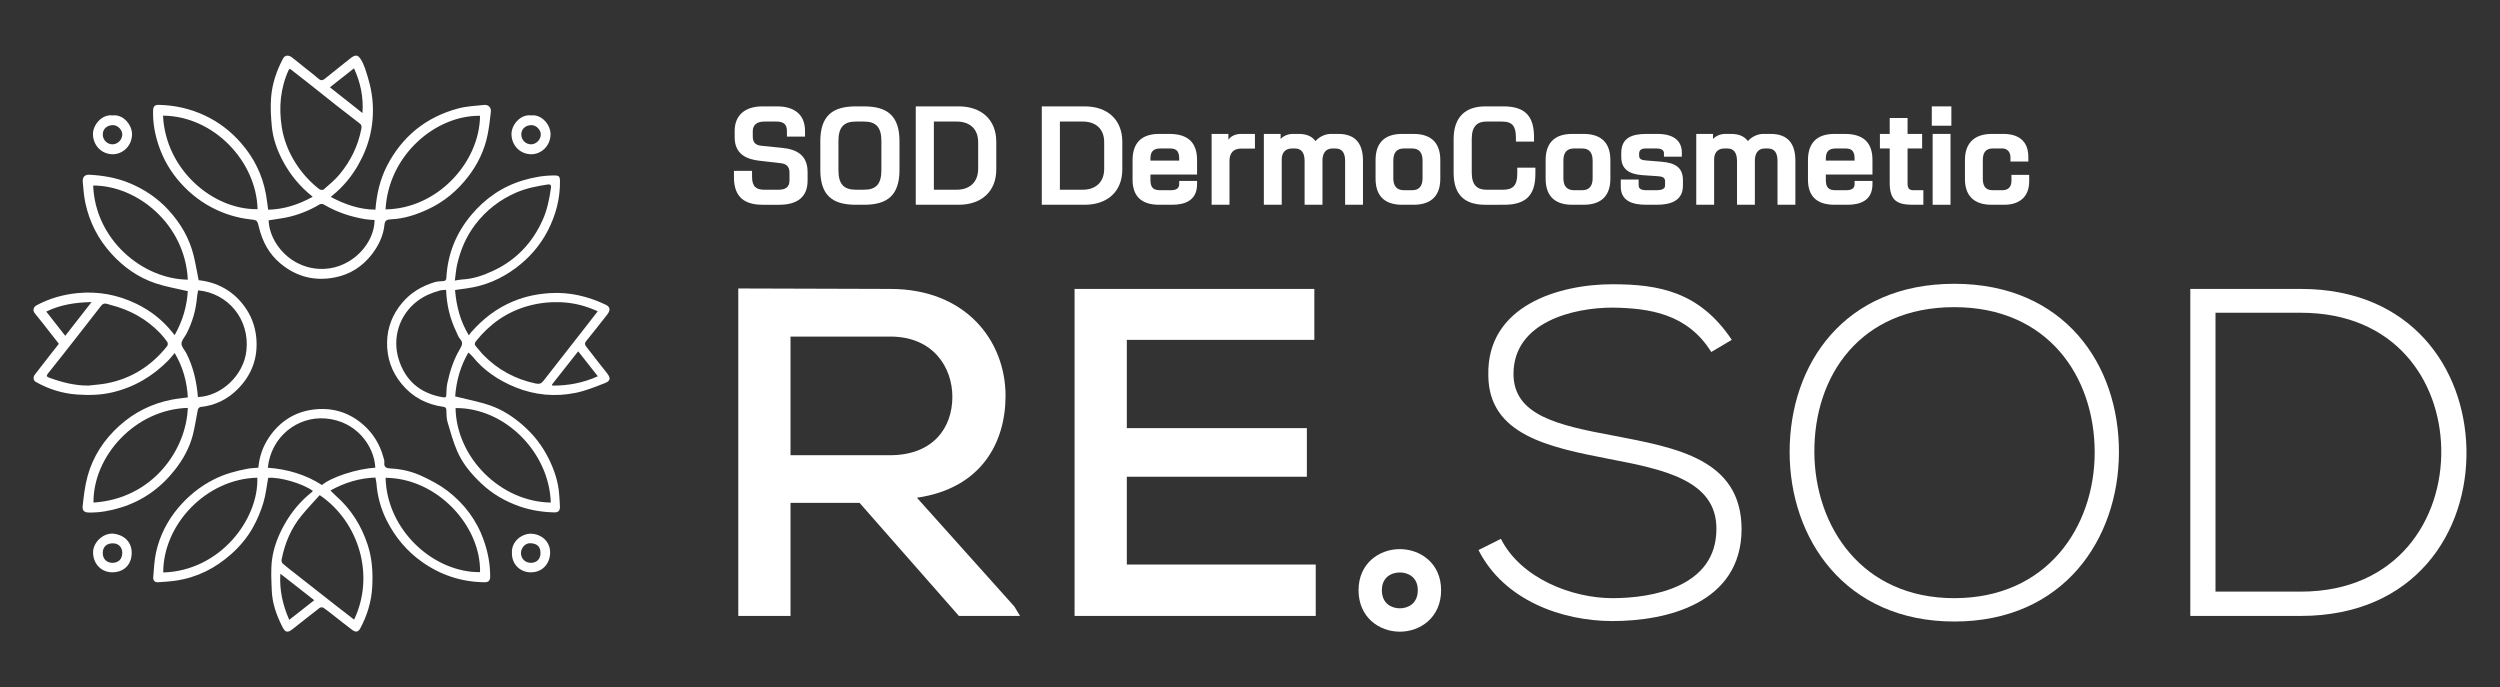
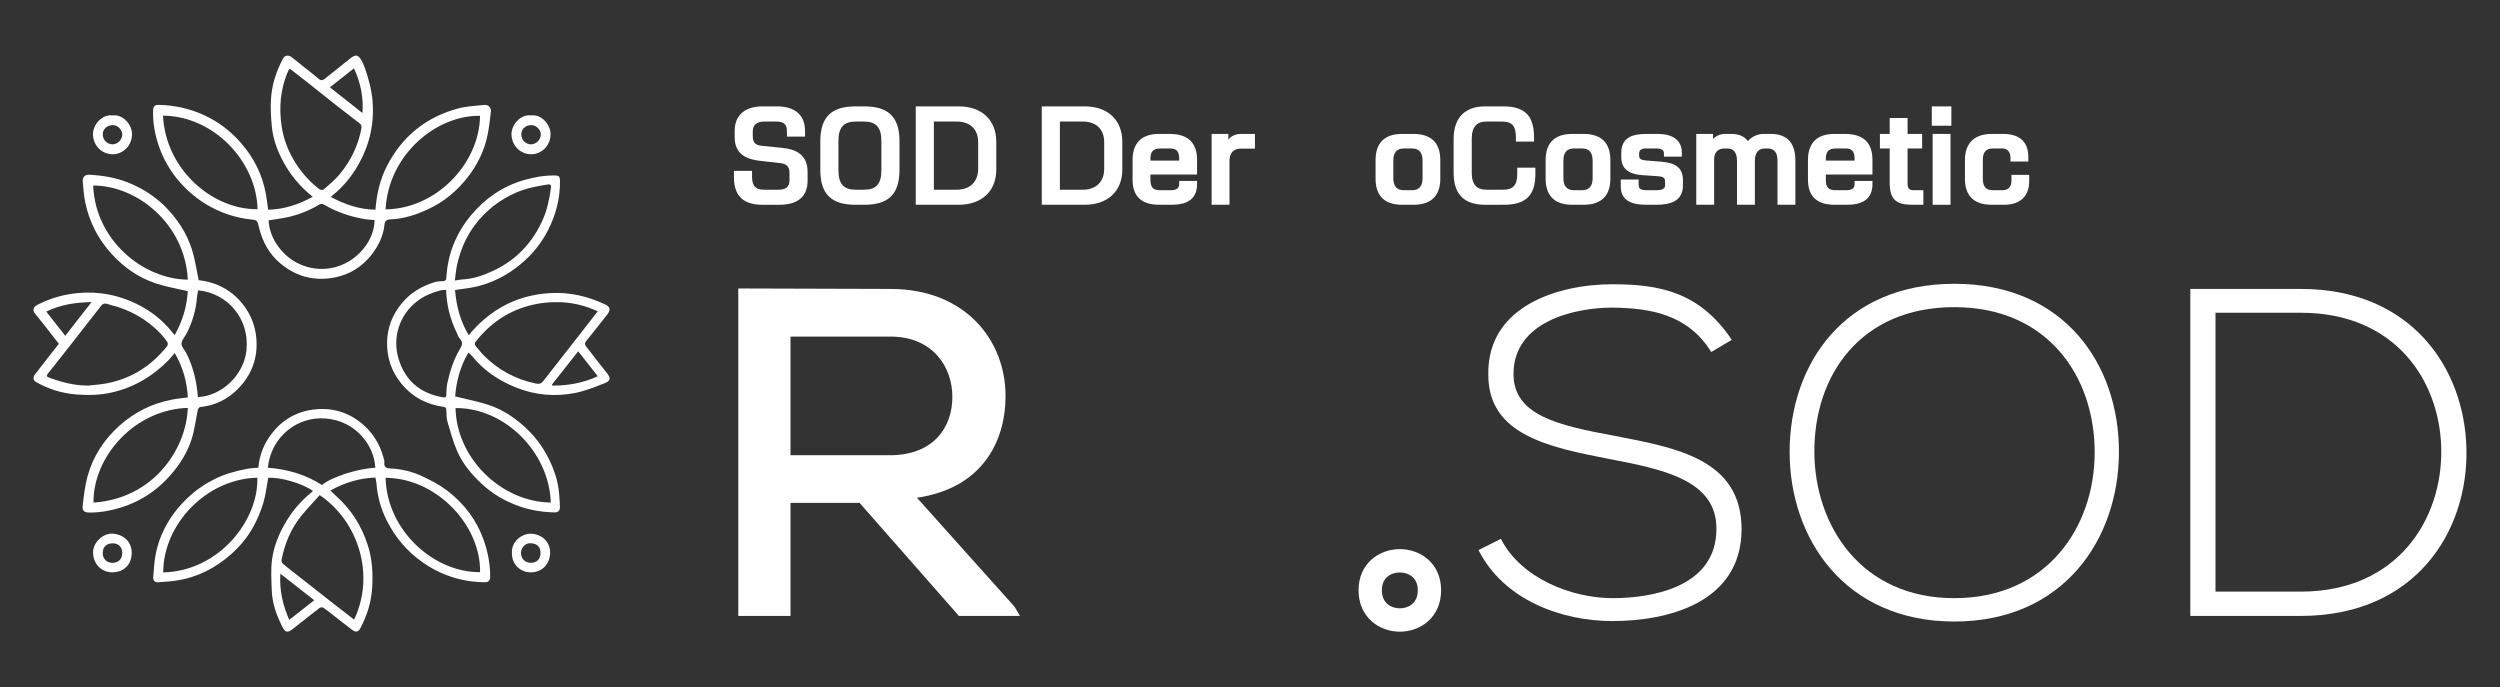
<svg xmlns="http://www.w3.org/2000/svg" version="1.1" id="레이어_1" x="0px" y="0px" width="615.084px" height="169.096px" viewBox="0 0 615.084 169.096" enable-background="new 0 0 615.084 169.096" xml:space="preserve">
  <rect x="0" y="0" width="615.084" height="169.096" fill="#333333" stroke="none" />
  <g>
    <g>
      <g>
        <g>
          <g>
            <path fill="#FFFFFF" d="M250.956,151.535h-15.034l-24.443-27.813h-16.984v27.813h-12.854V70.972       c12.509,0,24.903,0.114,37.412,0.114c18.591,0,28.346,12.757,28.346,26.318c0,11.493-5.968,22.756-21.804,25.054l23.984,26.778       L250.956,151.535z M194.494,82.809V112h24.444c10.672,0,15.377-6.78,15.377-14.365c0-7.241-4.705-14.826-15.263-14.826H194.494       z" />
          </g>
          <g>
-             <path fill="#FFFFFF" d="M323.714,151.535h-59.331c0-26.778,0-53.671,0-80.449h58.986v12.527h-46.133v21.722h44.297v11.952       h-44.297v21.605h46.478V151.535z" />
-           </g>
+             </g>
          <g>
            <path fill="#FFFFFF" d="M421.029,86.602c-5.853-9.425-15.263-10.804-24.329-10.918c-9.409,0-24.328,3.447-24.328,16.319       c0,10.229,11.017,12.643,24.559,15.17c15.492,2.988,31.559,5.747,31.559,23.101c-0.115,18.158-18.361,22.526-31.789,22.526       c-12.508,0-26.738-5.172-32.936-17.469l5.509-2.759c4.935,9.769,17.558,14.596,27.427,14.596       c9.87,0,25.592-2.758,25.592-17.009c0.115-12.067-13.197-14.711-26.395-17.239c-14.689-2.874-29.723-5.861-29.723-20.687       c-0.344-17.01,17.328-22.297,30.525-22.297c11.477,0,21.461,1.839,29.379,13.677L421.029,86.602z" />
          </g>
          <g>
            <path fill="#FFFFFF" d="M521.331,111.426c-0.115,21.146-13.543,41.488-40.511,41.488c-26.969,0-40.511-20.457-40.511-41.719       c0-21.605,13.428-41.373,40.511-41.373S521.446,89.704,521.331,111.426z M446.393,111.311       c0.114,18.158,11.591,35.857,34.428,35.857c22.952,0,34.542-17.699,34.542-35.857c0-18.618-11.475-35.742-34.542-35.742       S446.277,92.348,446.393,111.311z" />
          </g>
          <g>
            <path fill="#FFFFFF" d="M606.827,110.392c0.459,20.457-12.623,41.144-40.74,41.144c-9.064,0-18.131,0-27.197,0V71.086       c9.066,0,18.133,0,27.197,0C593.284,71.086,606.368,90.624,606.827,110.392z M545.087,76.947v68.612h21       c23.871,0,34.887-17.93,34.543-35.168c-0.344-16.779-11.361-33.444-34.543-33.444H545.087z" />
          </g>
        </g>
        <g>
          <g>
            <path fill="#FFFFFF" d="M344.405,155.414c-5.047,0-10.156-3.503-10.156-10.2c0-6.64,5.109-10.113,10.156-10.113       s10.156,3.474,10.156,10.113C354.562,151.911,349.452,155.414,344.405,155.414z M344.405,140.847       c-2.038,0-4.418,1.144-4.418,4.367c0,3.287,2.38,4.453,4.418,4.453s4.419-1.166,4.419-4.453       C348.824,141.99,346.443,140.847,344.405,140.847z" />
          </g>
        </g>
      </g>
      <g>
        <g>
          <path fill="#FFFFFF" d="M187.679,50.379c-4.154,0-7.104-1.565-7.104-6.773v-1.566h4.455v1.476c0,2.529,1.175,3.161,2.98,3.161      h3.583c1.716,0,2.649-0.692,2.649-2.288v-1.896c0-1.565-0.813-2.198-2.198-2.349l-5.238-0.602      c-3.07-0.361-6.051-1.565-6.051-5.75v-1.596c0-3.914,2.649-6.021,6.773-6.021h3.703c3.643,0,6.834,1.565,6.834,6.052v1.385      h-4.455v-1.385c0-1.747-0.934-2.318-2.56-2.318h-3.011c-1.896,0-2.83,0.903-2.83,2.348v1.295c0,1.656,0.783,2.168,2.168,2.318      l5.088,0.512c3.553,0.361,6.231,1.776,6.231,5.961v2.107c0,4.305-2.89,5.931-6.984,5.931H187.679z" />
          <path fill="#FFFFFF" d="M210.528,50.379c-5.751,0-8.701-2.349-8.701-8.58v-7.045c0-6.202,2.95-8.58,8.701-8.58h2.077      c5.75,0,8.7,2.378,8.7,8.58v7.045c0,6.231-2.95,8.58-8.7,8.58H210.528z M216.85,34.664c0-3.342-1.324-4.757-4.244-4.757h-2.077      c-2.921,0-4.245,1.415-4.245,4.757v7.225c0,3.402,1.324,4.787,4.245,4.787h2.077c2.92,0,4.244-1.385,4.244-4.787V34.664z" />
          <path fill="#FFFFFF" d="M225.308,50.379V26.174h10.597c5.419,0,9.213,3.161,9.213,8.7v6.834c0,5.51-3.794,8.671-9.213,8.671      H225.308z M240.661,34.995c0-3.463-2.258-5.088-5.269-5.088h-5.63v16.769h5.63c3.011,0,5.269-1.716,5.269-5.148V34.995z" />
          <path fill="#FFFFFF" d="M256.314,50.379V26.174h10.597c5.42,0,9.213,3.161,9.213,8.7v6.834c0,5.51-3.793,8.671-9.213,8.671      H256.314z M271.668,34.995c0-3.463-2.258-5.088-5.269-5.088h-5.629v16.769h5.629c3.011,0,5.269-1.716,5.269-5.148V34.995z" />
          <path fill="#FFFFFF" d="M294.517,45.321c0,3.974-2.95,5.058-6.111,5.058h-3.221c-4.637,0-6.533-2.379-6.533-6.172V39.3      c0.03-3.823,1.896-6.353,6.533-6.353h2.528c4.606,0,6.804,2.168,6.804,6.413v3.582h-11.47v1.325      c0,1.866,0.692,2.528,2.348,2.528h2.71c1.114,0,2.017-0.361,2.017-1.444v-0.844h4.396V45.321z M290.121,38.969      c0-1.927-0.873-2.438-2.228-2.438h-2.408c-1.656,0-2.438,0.692-2.438,2.469v0.512h7.074V38.969z" />
          <path fill="#FFFFFF" d="M298.099,50.379V32.947h4.124v1.445c0.512-0.813,1.656-1.445,3.102-1.445h3.432v3.613h-3.462      c-1.807,0-2.8,1.113-2.8,2.98v10.838H298.099z" />
-           <path fill="#FFFFFF" d="M330.942,50.379V39.601c0-2.107-0.813-3.07-2.409-3.07h-0.722c-1.807,0-2.439,1.415-2.439,2.98v10.868      h-4.395V39.601c0-2.107-0.873-3.07-2.349-3.07h-0.753c-1.836,0-2.528,1.265-2.528,2.649v11.199h-4.396V32.947h4.124v1.234      c0.512-0.571,1.656-1.234,2.95-1.234h1.476c1.776,0,3.222,0.482,4.154,1.776c0.813-0.963,2.258-1.776,3.794-1.776h1.836      c4.335,0,6.052,2.56,6.052,6.563v10.868H330.942z" />
          <path fill="#FFFFFF" d="M344.97,50.379c-4.667,0-6.533-2.56-6.533-6.413v-4.575c0-3.884,1.866-6.443,6.533-6.443h2.8      c4.696,0,6.593,2.56,6.593,6.443v4.575c0,3.854-1.896,6.413-6.593,6.413H344.97z M349.997,39.511c0-1.957-0.843-2.98-2.529-2.98      h-2.077c-1.746,0-2.589,1.023-2.589,2.98v4.365c0,1.866,0.843,2.92,2.589,2.92h2.077c1.687,0,2.529-1.054,2.529-2.92V39.511z" />
          <path fill="#FFFFFF" d="M365.409,50.379c-4.907,0-7.768-2.288-7.768-7.857v-8.31c0-5.358,2.86-8.038,7.768-8.038h4.516      c5.51,0,7.496,2.619,7.496,7.587v1.084h-4.455v-0.994c0-2.679-0.783-3.943-3.402-3.943h-3.884c-2.107,0-3.582,1.054-3.582,4.245      v8.339c0,3.191,1.475,4.185,3.582,4.185h4.064c2.138,0,3.553-0.692,3.553-3.914v-1.505h4.456v1.565      c0,5.6-2.74,7.557-7.737,7.557H365.409z" />
          <path fill="#FFFFFF" d="M386.813,50.379c-4.667,0-6.533-2.56-6.533-6.413v-4.575c0-3.884,1.866-6.443,6.533-6.443h2.8      c4.696,0,6.593,2.56,6.593,6.443v4.575c0,3.854-1.896,6.413-6.593,6.413H386.813z M391.841,39.511      c0-1.957-0.843-2.98-2.529-2.98h-2.077c-1.746,0-2.589,1.023-2.589,2.98v4.365c0,1.866,0.843,2.92,2.589,2.92h2.077      c1.687,0,2.529-1.054,2.529-2.92V39.511z" />
          <path fill="#FFFFFF" d="M414.057,45.683c0,3.854-3.251,4.696-6.442,4.696h-2.529c-3.401,0-6.322-0.873-6.322-4.486v-1.716h4.396      v1.295c0,0.843,0.361,1.324,1.927,1.324h2.59c1.144,0,1.986-0.331,1.986-1.144v-1.054c0-0.843-0.571-1.174-1.625-1.234      l-3.975-0.271c-3.342-0.24-5.178-1.565-5.178-4.455v-0.993c0-3.764,2.649-4.697,6.201-4.697h2.71      c4.426,0,5.991,2.078,5.991,4.576v1.023h-4.396v-0.813c0-0.782-0.572-1.204-1.896-1.204h-2.59c-1.023,0-1.625,0.361-1.625,1.265      v0.512c0,0.782,0.512,1.084,1.716,1.174l3.703,0.301c3.342,0.271,5.358,1.325,5.358,4.546V45.683z" />
          <path fill="#FFFFFF" d="M437.327,50.379V39.601c0-2.107-0.813-3.07-2.409-3.07h-0.722c-1.807,0-2.439,1.415-2.439,2.98v10.868      h-4.395V39.601c0-2.107-0.873-3.07-2.349-3.07h-0.753c-1.836,0-2.528,1.265-2.528,2.649v11.199h-4.396V32.947h4.124v1.234      c0.512-0.571,1.656-1.234,2.95-1.234h1.476c1.776,0,3.222,0.482,4.154,1.776c0.813-0.963,2.258-1.776,3.794-1.776h1.836      c4.335,0,6.052,2.56,6.052,6.563v10.868H437.327z" />
          <path fill="#FFFFFF" d="M460.687,45.321c0,3.974-2.95,5.058-6.111,5.058h-3.221c-4.637,0-6.533-2.379-6.533-6.172V39.3      c0.03-3.823,1.896-6.353,6.533-6.353h2.528c4.606,0,6.804,2.168,6.804,6.413v3.582h-11.47v1.325      c0,1.866,0.692,2.528,2.348,2.528h2.71c1.114,0,2.017-0.361,2.017-1.444v-0.844h4.396V45.321z M456.291,38.969      c0-1.927-0.873-2.438-2.228-2.438h-2.408c-1.656,0-2.438,0.692-2.438,2.469v0.512h7.074V38.969z" />
          <path fill="#FFFFFF" d="M470.681,50.379c-3.823,0-5.75-0.934-5.75-5.389v-8.46h-2.408v-3.583h2.408v-3.913h4.396v3.913h3.582      v3.583h-3.582v8.61c0,1.144,0.361,1.655,1.415,1.655h2.469v3.583H470.681z" />
          <path fill="#FFFFFF" d="M475.286,30.931v-4.757h4.816v4.757H475.286z M475.497,50.379V32.947h4.396v17.432H475.497z" />
          <path fill="#FFFFFF" d="M490.007,50.379c-4.666,0-6.563-2.56-6.563-6.322V39.36c0-3.823,1.988-6.413,6.654-6.413h2.77      c3.461,0,6.172,1.476,6.172,5.69v1.114h-4.396v-1.054c0-1.445-0.963-2.168-1.926-2.168h-2.408c-1.688,0-2.469,0.934-2.469,2.83      v4.636c0,1.867,0.752,2.8,2.377,2.8h2.529c1.205,0,2.139-0.723,2.139-2.258v-1.505h4.365v1.565c0,4.094-2.711,5.78-6.082,5.78      H490.007z" />
        </g>
      </g>
    </g>
    <g>
      <path fill="#FFFFFF" d="M65.979,51.597c3.891-0.09,7.468-1.258,10.96-3.182c-3.104-2.464-5.517-5.374-7.33-8.776    c-1.426-2.676-2.443-5.509-2.731-8.524c-0.226-2.351-0.363-4.744-0.184-7.092c0.262-3.41,1.349-6.641,2.971-9.666    c0.406-0.758,1.315-0.879,2.099-0.284c1.072,0.814,2.105,1.682,3.157,2.523c1.158,0.926,2.351,1.813,3.465,2.788    c0.575,0.503,1.008,0.417,1.529-0.002c2.046-1.642,4.111-3.261,6.146-4.915c1.313-1.067,1.938-1.024,2.623-0.004    c0.47,0.698,0.825,1.499,1.1,2.298c0.915,2.661,1.657,5.335,1.881,8.191c0.441,5.648-0.774,10.828-3.582,15.708    c-1.628,2.828-3.664,5.281-6.187,7.34c-0.153,0.125-0.298,0.261-0.518,0.454c3.498,1.852,7.044,3.093,10.992,3.135    c0.306-3.856,1.135-7.476,2.864-10.818c3.745-7.237,9.6-11.957,17.453-14.074c2.069-0.558,4.27-0.659,6.419-0.877    c1.069-0.109,1.781,0.642,1.664,1.685c-0.208,1.854-0.421,3.714-0.779,5.543c-0.753,3.843-2.418,7.305-4.794,10.396    c-2.62,3.41-5.844,6.143-9.756,7.98c-2.943,1.382-6.002,2.412-9.297,2.539c-0.802,0.031-1.441,0.234-1.534,1.207    c-0.268,2.789-1.429,5.211-3.119,7.403c-2.298,2.98-5.315,4.917-8.969,5.66c-4.972,1.013-9.498-0.074-13.462-3.352    c-2.869-2.372-4.502-5.443-5.356-8.999c-0.44-1.83-0.464-1.706-2.452-1.95c-2.82-0.347-5.533-1.149-8.124-2.374    c-3.39-1.603-6.295-3.837-8.771-6.617c-2.353-2.641-4.121-5.654-5.272-9.008c-0.979-2.846-1.518-5.767-1.418-8.793    c0.029-0.894,0.402-1.358,1.313-1.34c4.015,0.079,7.833,0.928,11.486,2.653c3.436,1.622,6.36,3.894,8.824,6.717    c3.177,3.638,5.29,7.854,6.144,12.646C65.646,49.008,65.782,50.215,65.979,51.597z M71.326,16.912    c-0.176,0.152-0.245,0.184-0.27,0.236c-2.094,4.535-2.49,9.309-1.726,14.163c0.475,3.007,1.578,5.84,3.186,8.47    c1.603,2.622,3.611,4.862,6.021,6.744c0.25,0.194,0.878,0.284,1.065,0.12c1.347-1.18,2.76-2.324,3.899-3.691    c2.739-3.287,4.605-7.028,5.404-11.28c0.113-0.599,0.041-0.952-0.38-1.279c-1.99-1.548-3.997-3.073-5.979-4.632    c-2.373-1.867-4.722-3.765-7.09-5.638C74.101,19.051,72.725,17.998,71.326,16.912z M40.108,28.453    c0.616,13.207,12.152,23.163,23.26,23.017C63.097,39.749,52.657,28.572,40.108,28.453z M94.859,51.515    c12.696-0.165,23.126-11.486,23.247-23.028C107.272,28.341,95.594,38.05,94.859,51.515z M92.163,54.134    c-0.734-0.061-1.486-0.069-2.221-0.19c-3.634-0.602-7.083-1.729-10.267-3.624c-0.262-0.156-0.764-0.192-1.011-0.045    c-2.638,1.572-5.449,2.688-8.458,3.278c-1.366,0.269-2.752,0.439-4.116,0.651c0.148,5.496,5.53,12.303,13.711,11.946    C86.65,65.853,92.129,59.892,92.163,54.134z M87.092,16.81c-1.985,1.565-3.919,3.091-5.922,4.67    c2.691,2.128,5.311,4.198,8.013,6.335C89.453,23.867,88.702,20.308,87.092,16.81z" />
      <path fill="#FFFFFF" d="M48.874,68.934c4.567,0.509,8.396,2.575,11.206,6.363c1.727,2.327,2.72,4.951,2.981,7.878    c0.444,4.98-1.185,9.197-4.672,12.656c-2.485,2.464-5.538,3.941-9.08,4.306c-0.236,0.024-0.575,0.381-0.629,0.634    c-0.422,2.012-0.689,4.06-1.189,6.051c-0.832,3.312-2.455,6.254-4.576,8.92c-3.511,4.411-7.916,7.529-13.333,9.174    c-2.524,0.767-5.09,1.236-7.746,1.182c-0.952-0.021-1.635-0.345-1.501-1.579c0.267-2.465,0.555-4.961,1.204-7.344    c1.339-4.906,4.063-9.039,7.838-12.436c3.684-3.316,7.991-5.457,12.863-6.407c1.284-0.25,2.595-0.367,3.972-0.556    c-0.213-3.814-1.173-7.446-3.242-10.921c-0.531,0.625-0.98,1.223-1.499,1.752c-3.878,3.959-8.443,6.669-13.891,7.941    c-2.891,0.676-5.798,0.719-8.681,0.512c-3.572-0.256-6.985-1.323-10.126-3.122c-0.571-0.327-0.689-1.139-0.206-1.773    c1.378-1.807,2.784-3.591,4.183-5.382c0.564-0.723,1.138-1.439,1.736-2.195c-1.395-1.784-2.785-3.57-4.185-5.35    c-0.59-0.749-1.22-1.466-1.792-2.228c-0.496-0.661-0.27-1.489,0.489-1.896c3.154-1.69,6.498-2.65,10.08-3    c5.119-0.501,9.937,0.423,14.514,2.642c3.442,1.669,6.407,3.994,8.809,7c0.165,0.206,0.328,0.413,0.561,0.707    c1.992-3.53,3.029-7.151,3.24-10.828c-2.681-0.638-5.371-1.075-7.922-1.93c-4.256-1.427-7.84-3.947-10.877-7.294    c-3.265-3.597-5.386-7.751-6.398-12.464c-0.362-1.688-0.482-3.432-0.639-5.157c-0.11-1.238,0.476-1.866,1.708-1.797    c3.248,0.184,6.432,0.712,9.476,1.933c3.81,1.527,7.156,3.745,9.923,6.771c2.962,3.24,5.149,6.945,6.186,11.25    C48.123,64.877,48.453,66.841,48.874,68.934z M21.715,94.867c1.53-0.182,3.079-0.269,4.589-0.561    c6.095-1.18,10.998-4.338,14.836-9.176c0.167-0.21,0.185-0.743,0.034-0.963c-0.518-0.758-1.095-1.487-1.729-2.15    c-3.395-3.55-7.54-5.825-12.279-7.005c-0.699-0.175-1.559-0.727-2.268,0.196c-1.979,2.576-3.988,5.129-5.993,7.686    c-2.352,2.998-4.692,6.005-7.084,8.972c-0.477,0.591-0.351,0.824,0.259,1.047C15.186,94.047,18.349,94.878,21.715,94.867z     M46.208,100.358c-12.96,0.368-23.294,11.832-23.211,23.292C37.548,122.708,45.82,110.708,46.208,100.358z M22.922,45.649    c0.508,13.316,12.127,23.028,23.289,23.157C45.522,55.024,33.647,45.623,22.922,45.649z M48.691,97.693    c5.704-0.231,11.268-5.273,11.938-11.439c0.846-7.778-4.591-14.128-11.884-14.823c-0.095,0.582-0.229,1.158-0.279,1.742    c-0.271,3.162-1.145,6.145-2.607,8.957c-0.423,0.813-1.2,1.613-1.206,2.424c-0.006,0.785,0.795,1.564,1.201,2.367    C47.558,90.285,48.391,93.888,48.691,97.693z M16.054,82.62c2.159-2.767,4.238-5.432,6.477-8.3    c-4.059,0.087-7.673,0.646-11.149,2.342C12.979,78.699,14.478,80.61,16.054,82.62z" />
      <path fill="#FFFFFF" d="M92.359,117.493c-3.905,0.139-7.503,1.221-11.048,3.172c0.442,0.445,0.835,0.892,1.278,1.279    c3.769,3.302,6.317,7.349,7.879,12.123c1.116,3.411,1.304,6.873,1.11,10.363c-0.199,3.604-1.246,7.027-2.969,10.219    c-0.454,0.84-1.086,0.973-1.944,0.338c-1.529-1.134-3.007-2.336-4.51-3.506c-0.855-0.665-1.698-1.352-2.592-1.96    c-0.207-0.141-0.697-0.127-0.896,0.025c-2.219,1.702-4.409,3.443-6.603,5.179c-1.309,1.035-1.866,0.951-2.631-0.577    c-1.4-2.799-2.458-5.725-2.57-8.886c-0.089-2.473-0.254-4.98,0.046-7.419c0.38-3.085,1.509-6.005,3.037-8.743    c1.737-3.112,3.975-5.799,6.769-8.02c0.102-0.081,0.184-0.189,0.276-0.287c-2.568-1.879-8.143-3.457-11.005-3.231    c-0.384,2.063-0.594,4.17-1.196,6.157c-0.621,2.051-1.464,4.073-2.501,5.948c-1.389,2.511-3.229,4.728-5.387,6.651    c-3.916,3.49-8.42,5.77-13.635,6.537c-1.431,0.21-2.882,0.291-4.326,0.399c-0.821,0.062-1.311-0.415-1.246-1.188    c0.17-2.063,0.26-4.156,0.701-6.168c0.898-4.091,2.766-7.769,5.473-10.974c2.44-2.891,5.328-5.231,8.729-6.958    c2.634-1.338,5.425-2.098,8.294-2.637c0.868-0.163,1.765-0.178,2.671-0.263c0.247-2.715,1.088-5.179,2.599-7.426    c2.602-3.871,6.248-6.244,10.791-6.855c4.459-0.601,8.606,0.494,12.162,3.491c2.604,2.195,4.288,4.917,5.191,8.162    c0.123,0.44,0.307,0.915,0.251,1.347c-0.177,1.351,0.794,1.446,1.646,1.488c2.692,0.133,5.276,0.771,7.683,1.9    c2.147,1.009,4.302,2.133,6.177,3.566c4.162,3.183,7.232,7.252,8.981,12.257c1.005,2.874,1.568,5.813,1.552,8.861    c-0.005,0.977-0.396,1.408-1.351,1.398c-5.673-0.063-10.807-1.739-15.445-5.029c-3.747-2.656-6.578-6.075-8.633-10.131    c-1.46-2.881-2.311-5.972-2.553-9.213C92.58,118.438,92.453,117.996,92.359,117.493z M87.121,152.45    c5.224-10.938,1.114-24.145-8.461-30.634c-1.427,1.596-2.974,3.222-4.402,4.945c-2.655,3.202-4.202,6.936-4.99,10.992    c-0.057,0.29,0.111,0.752,0.337,0.946c1.017,0.877,2.089,1.689,3.146,2.52c3.306,2.598,6.611,5.194,9.922,7.786    C84.145,150.158,85.629,151.296,87.121,152.45z M40.157,140.845c13.977-0.396,23.507-13.069,23.153-23.313    C50.755,117.813,40.15,129.003,40.157,140.845z M94.865,117.553c0.314,12.971,11.886,23.335,23.245,23.214    C118.339,129.383,107.578,117.654,94.865,117.553z M92.341,115.064c-0.275-5.458-4.763-11.483-12.204-12.104    c-7.007-0.585-13.451,4.513-14.247,12.111c4.792,0.359,9.298,1.667,13.324,4.262C81.521,117.375,87.867,115.325,92.341,115.064z     M77.313,147.671c-2.815-2.202-5.537-4.33-8.339-6.521c-0.253,4.084,0.605,7.746,2.189,11.354    C73.236,150.873,75.222,149.313,77.313,147.671z" />
      <path fill="#FFFFFF" d="M111.952,71.353c0.339,3.981,1.272,7.643,3.391,11.143c0.241-0.318,0.394-0.548,0.573-0.753    c2.902-3.304,6.293-5.926,10.392-7.62c2.918-1.206,5.925-1.82,9.074-2.009c4.822-0.289,9.316,0.809,13.63,2.848    c1.142,0.54,1.229,1.372,0.362,2.461c-1.725,2.164-3.398,4.369-5.159,6.503c-0.45,0.545-0.317,0.918,0.009,1.338    c1.674,2.163,3.342,4.33,5.053,6.464c1.02,1.271,0.992,1.97-0.504,2.553c-2.344,0.913-4.713,1.882-7.161,2.38    c-5.042,1.025-10.064,0.558-14.831-1.389c-4.088-1.669-7.729-4.075-10.542-7.578c-0.268-0.333-0.624-0.594-1.01-0.953    c-2.003,3.423-2.978,7.127-3.242,10.793c2.98,0.752,5.886,1.28,8.642,2.237c2.953,1.025,5.574,2.728,7.967,4.81    c2.729,2.376,4.887,5.166,6.457,8.376c1.326,2.71,2.3,5.571,2.518,8.628c0.072,1.021,0.162,2.043,0.191,3.066    c0.028,0.968-0.379,1.438-1.34,1.418c-2.942-0.063-5.836-0.517-8.614-1.487c-3.477-1.216-6.64-3.044-9.319-5.563    c-2.47-2.321-4.686-4.927-6.029-8.073c-0.981-2.299-1.66-4.733-2.361-7.14c-0.262-0.902-0.238-1.896-0.28-2.851    c-0.024-0.554-0.149-0.779-0.778-0.868c-4.084-0.578-7.504-2.345-10.186-5.578c-2.52-3.038-3.701-6.489-3.62-10.379    c0.074-3.606,1.355-6.79,3.659-9.562c2.126-2.56,4.869-4.176,8.012-5.139c0.682-0.209,1.431-0.217,2.152-0.271    c0.531-0.039,0.731-0.249,0.76-0.802c0.308-5.834,2.374-10.977,6.123-15.454c3.449-4.119,7.68-7.033,12.865-8.565    c2.477-0.732,4.976-1.17,7.554-1.169c1.167,0.001,1.398,0.225,1.411,1.37c0.05,4.292-0.999,8.304-2.95,12.121    c-1.917,3.75-4.612,6.816-7.966,9.309c-3.58,2.66-7.572,4.381-12.019,4.979C113.924,71.069,113.016,71.203,111.952,71.353z     M147.064,76.585c-0.501-0.211-0.767-0.323-1.033-0.436c-2.695-1.13-5.509-1.729-8.427-1.806c-2.648-0.068-5.242,0.239-7.81,0.971    c-5.201,1.482-9.351,4.452-12.693,8.636c-0.354,0.444-0.408,0.844,0.029,1.307c0.61,0.646,1.118,1.39,1.739,2.025    c3.587,3.672,7.895,6.013,12.93,7.077c0.896,0.189,1.379,0.023,1.906-0.656c3.391-4.373,6.812-8.723,10.221-13.082    C144.954,79.308,145.975,77.987,147.064,76.585z M111.908,69.028c0.757-0.116,1.265-0.242,1.776-0.266    c2.77-0.127,5.328-1.04,7.787-2.201c5.588-2.638,9.566-6.879,12.071-12.506c1.115-2.504,1.636-5.172,2.018-7.871    c0.083-0.588-0.122-0.897-0.765-0.799c-2.652,0.404-5.272,0.904-7.76,1.977c-4.044,1.744-7.404,4.352-10.074,7.843    c-2.258,2.953-3.681,6.303-4.496,9.906C112.193,66.315,112.11,67.563,111.908,69.028z M135.511,123.646    c-0.403-12.503-11.418-23.36-23.428-23.248C112.277,112.487,123.054,123.454,135.511,123.646z M109.762,71.315    c-0.571,0.054-1.072,0.029-1.532,0.157c-1.996,0.554-3.871,1.319-5.558,2.607c-4.464,3.413-6.17,9.033-4.614,14.198    c1.612,5.355,5.335,8.54,10.928,9.473c0.792,0.132,0.806-0.167,0.83-0.751c0.038-0.919,0.054-1.856,0.246-2.75    c0.634-2.952,1.553-5.813,3.118-8.421c0.5-0.833,0.807-1.56,0.013-2.433c-0.424-0.466-0.627-1.137-0.911-1.725    C110.731,78.466,109.891,75.083,109.762,71.315z M147.085,92.573c-1.646-2.092-3.204-4.071-4.831-6.14    c-2.204,2.796-4.33,5.493-6.457,8.191c0.047,0.085,0.093,0.17,0.14,0.256C139.741,94.883,143.423,94.237,147.085,92.573z" />
      <path fill="#FFFFFF" d="M27.717,28.396c2.655-0.333,4.805,2.409,4.767,4.666c-0.051,2.984-2.423,4.908-4.755,4.89    c-2.79-0.022-4.798-2.203-4.856-4.88C22.822,30.746,25.059,28.04,27.717,28.396z M27.812,30.786    c-1.463-0.01-2.515,0.932-2.53,2.265c-0.016,1.347,1.078,2.465,2.407,2.458c1.246-0.007,2.361-1.114,2.394-2.38    C30.112,31.962,28.98,30.794,27.812,30.786z" />
      <path fill="#FFFFFF" d="M130.688,28.396c2.654-0.333,4.805,2.409,4.766,4.666c-0.051,2.984-2.422,4.908-4.754,4.89    c-2.791-0.022-4.799-2.203-4.856-4.88C125.793,30.746,128.03,28.04,130.688,28.396z M130.783,30.786    c-1.464-0.01-2.516,0.932-2.531,2.265c-0.016,1.347,1.079,2.465,2.407,2.458c1.247-0.007,2.361-1.114,2.395-2.38    C133.083,31.962,131.952,30.794,130.783,30.786z" />
      <path fill="#FFFFFF" d="M27.603,131.283c2.897,0.198,4.847,2.033,4.8,4.836c-0.049,2.851-1.953,4.646-4.708,4.688    c-2.609,0.039-4.755-1.907-4.795-4.858C22.868,133.546,25.216,131.258,27.603,131.283z M30.083,136.017    c0.001-1.399-0.926-2.339-2.31-2.344c-1.563-0.005-2.487,0.878-2.492,2.385c-0.006,1.437,0.95,2.41,2.374,2.417    C29.156,138.481,30.082,137.544,30.083,136.017z" />
      <path fill="#FFFFFF" d="M125.952,136.003c-0.153-2.842,2.518-4.791,4.795-4.688c2.542,0.114,4.738,2.013,4.599,4.875    c-0.134,2.735-2.092,4.658-4.82,4.623C128.003,140.78,125.88,138.868,125.952,136.003z M132.984,136.096    c0.001-1.613-0.81-2.342-2.413-2.446c-1.441-0.094-2.402,1.253-2.397,2.422c0.006,1.379,1.038,2.399,2.421,2.403    C132.051,138.479,132.982,137.551,132.984,136.096z" />
    </g>
  </g>
</svg>